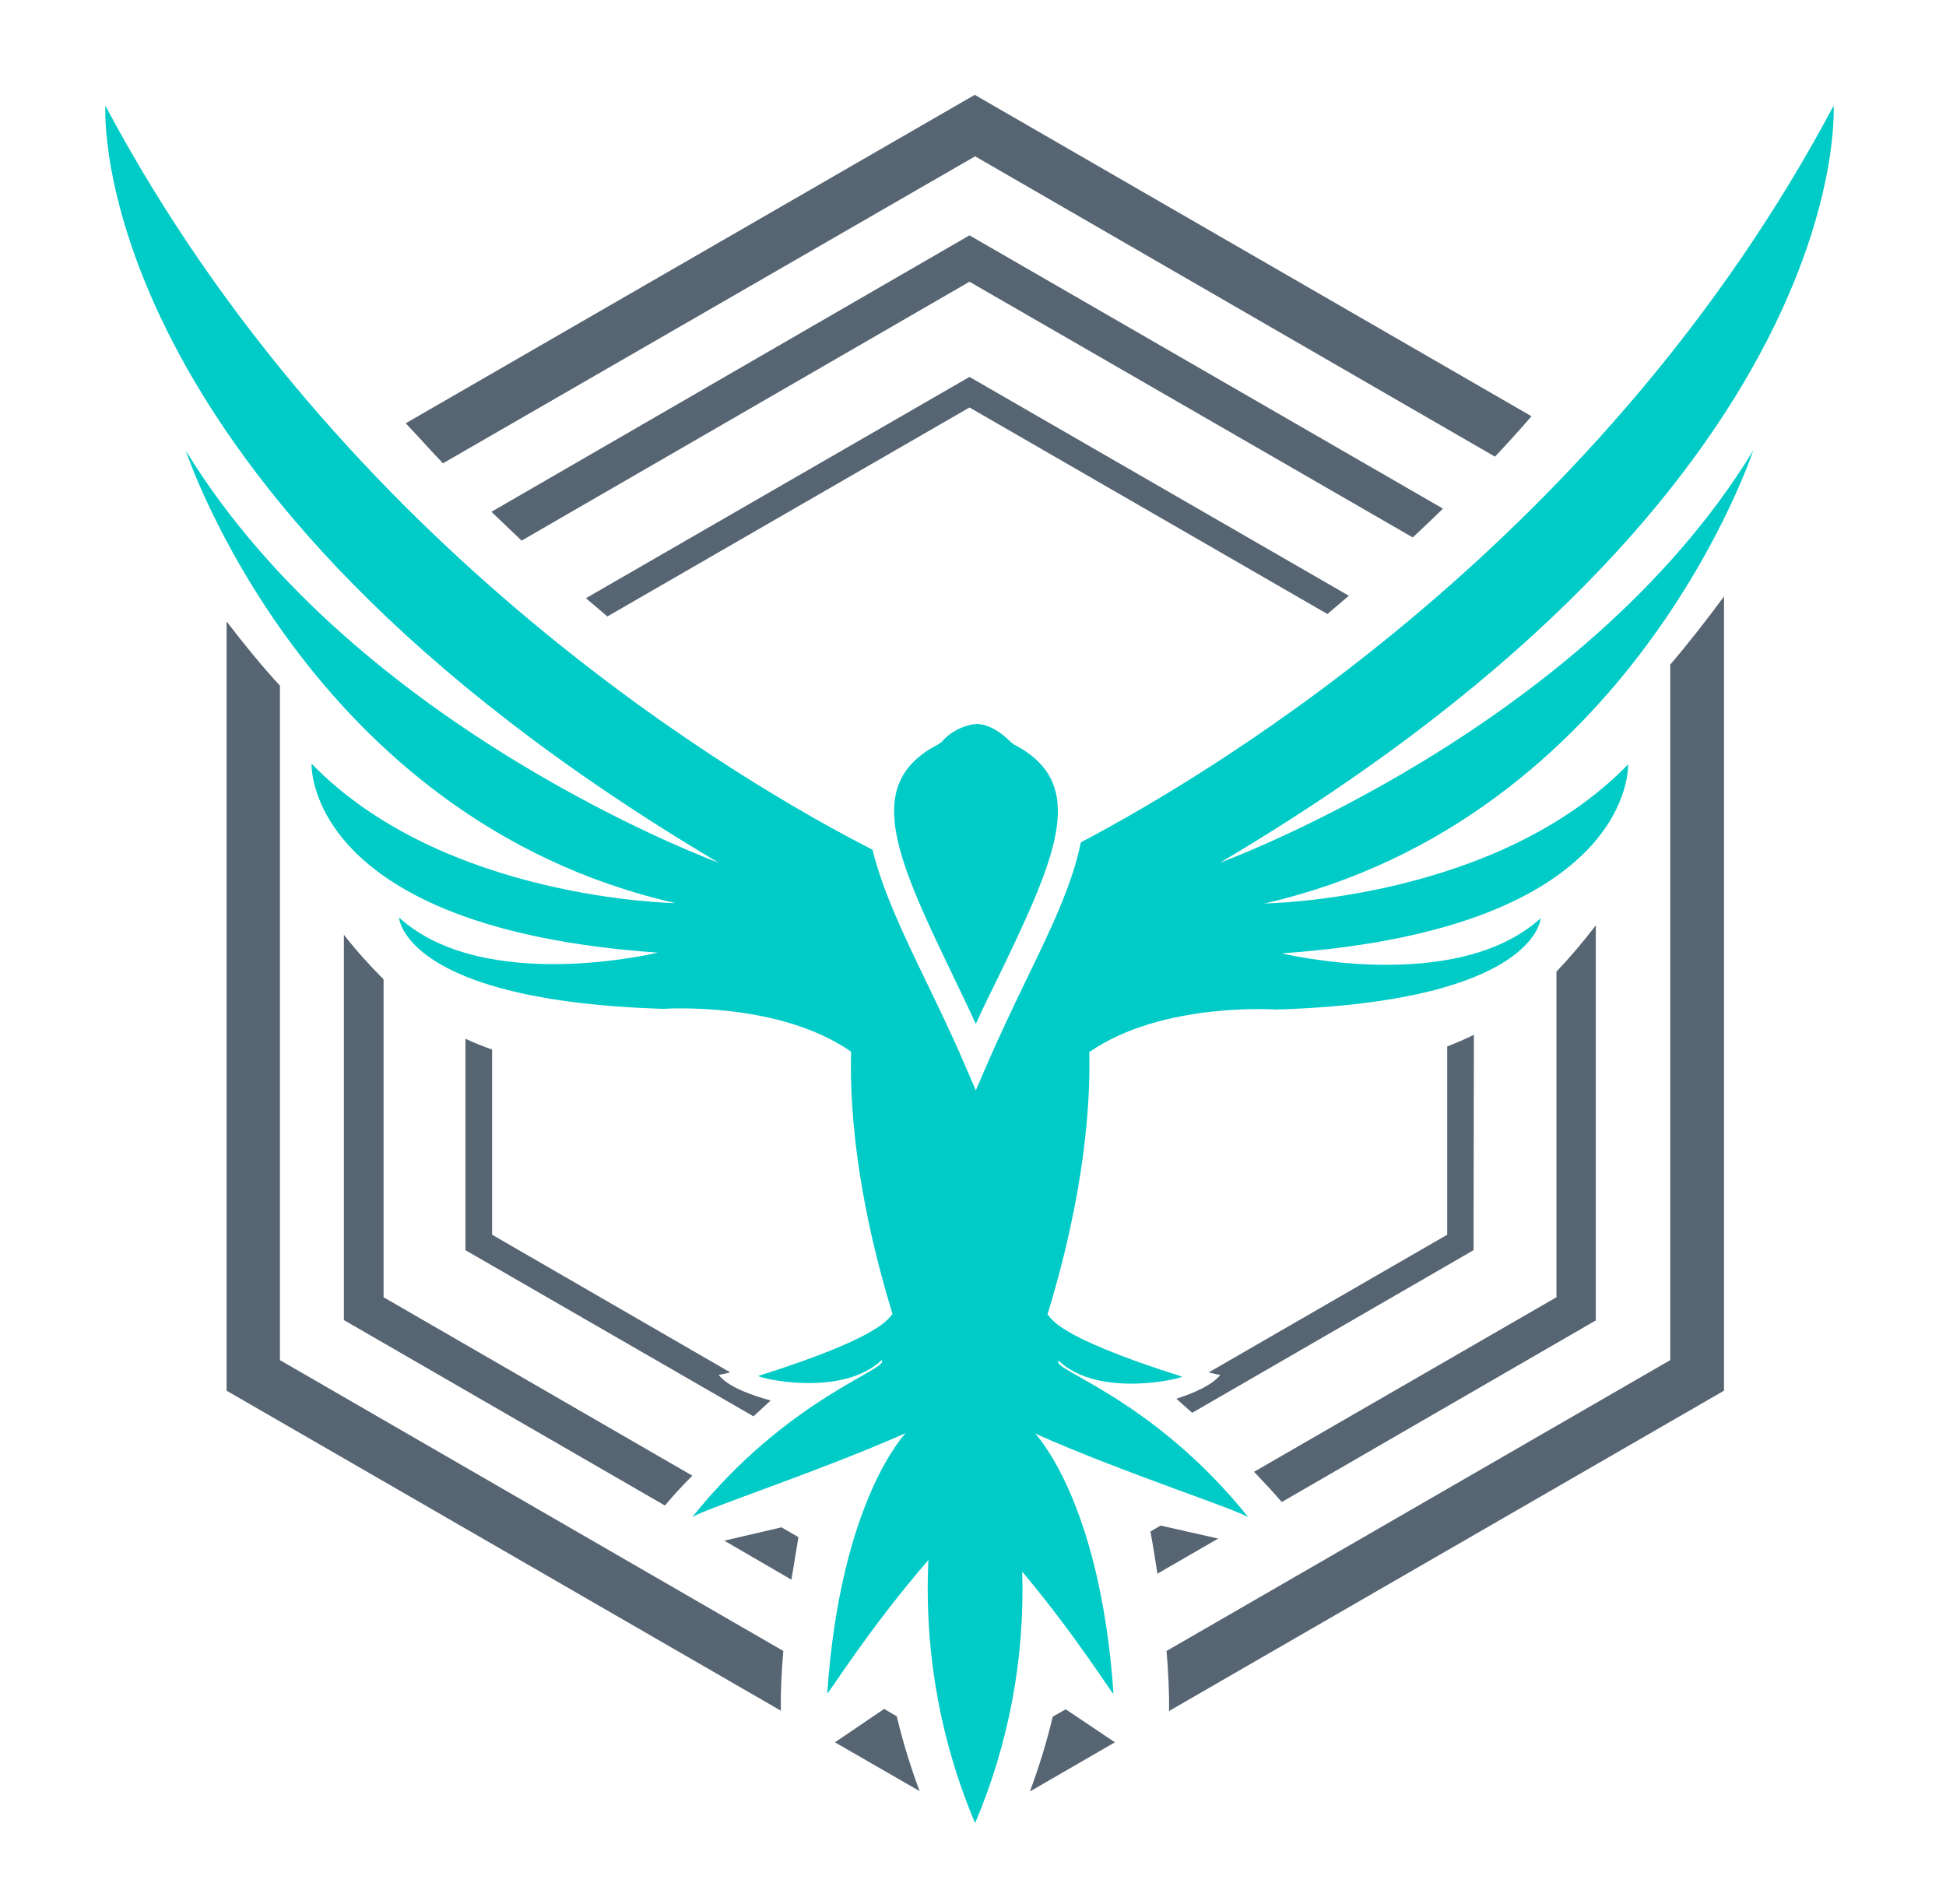
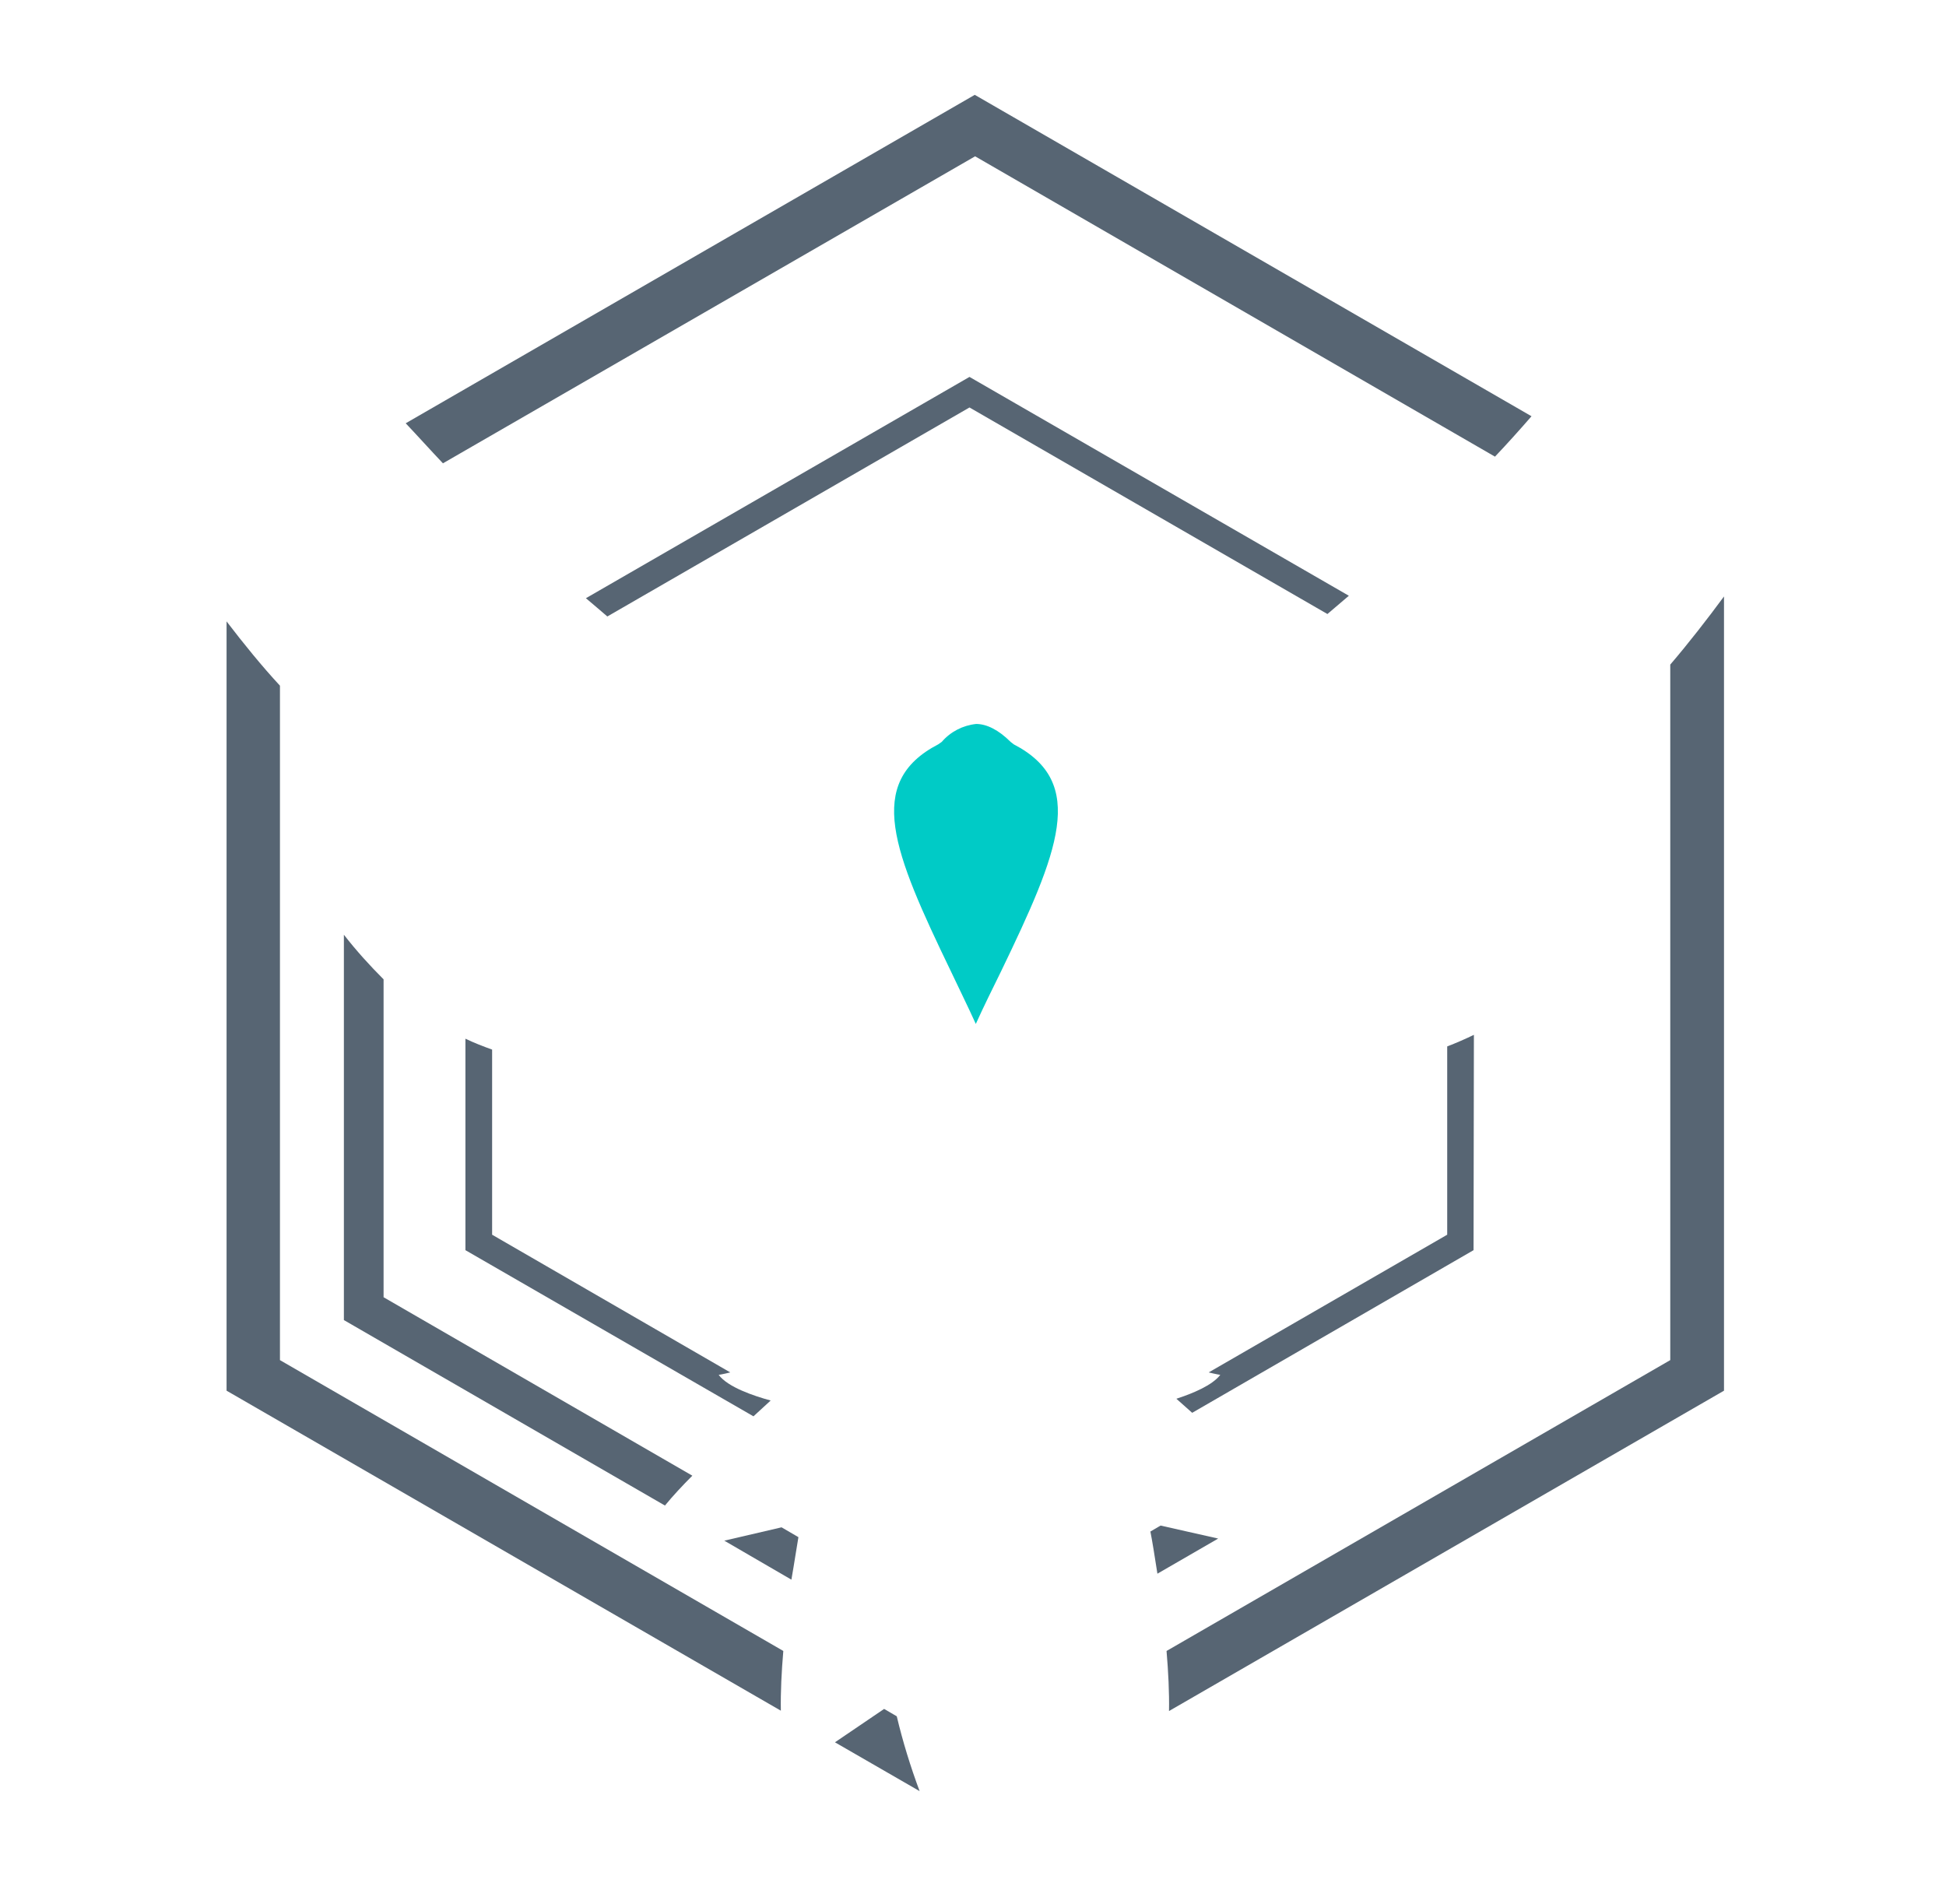
<svg xmlns="http://www.w3.org/2000/svg" version="1.1" id="Layer_1" x="0px" y="0px" viewBox="0 0 554 542" style="enable-background:new 0 0 554 542;" xml:space="preserve">
  <style type="text/css">
	.st0{fill:#576573;}
	.st1{fill:#00CBC6;}
</style>
  <path class="st0" d="M166.8,170.3c2.3,1.9,4.2,3.6,6.1,5.2L276,116l101.9,58.8l6.1-5.2l-108-62.3L166.8,170.3z" />
  <path class="st0" d="M419.6,294.6c-2.5,1.2-5,2.3-7.6,3.3v53.6l-67.9,39.2c2,0.5,3.3,0.7,3.3,0.7c-2.3,3-7.9,5.3-12.5,6.8l4.5,4  l80.1-46.3L419.6,294.6z" />
-   <path class="st0" d="M293.2,510l24.2-14l-14-9.4l-3.7,2.1C298,495.9,295.8,503,293.2,510z" />
  <path class="st0" d="M204.6,391.4c0,0,1.3-0.2,3.3-0.7l-67.8-39.2v-52.7c-2.5-0.9-5.1-1.9-7.6-3.1v60.2l82,47.3l4.9-4.5  C214.6,397.4,207.2,394.9,204.6,391.4z" />
-   <path class="st0" d="M139.9,145.7c2.9,2.8,5.8,5.5,8.6,8.2L276,80.2L402.2,153c2.8-2.6,5.7-5.4,8.6-8.2L276,67L139.9,145.7z" />
-   <path class="st0" d="M454.4,263.3c-3.5,4.6-7.3,9.1-11.3,13.3v92.7L357,419c2.7,2.8,5.4,5.7,7.9,8.6l89.4-51.7V263.3z" />
  <path class="st0" d="M126.1,131.9l151.5-87.4l148,85.5c3.6-3.8,7.1-7.7,10.4-11.5L277.5,27l-162,93.5  C119,124.2,122.5,128.1,126.1,131.9z" />
  <path class="st0" d="M223,470L79.7,387.2v-192c-5.1-5.5-10.3-11.9-15.2-18.3v219l157.8,91.1C222.2,481.7,222.5,475.8,223,470z" />
  <path class="st0" d="M475.5,189.2v198L332.1,470c0.5,5.9,0.8,11.8,0.7,17.1l158-91.2V169.8C486,176.3,480.8,183,475.5,189.2z" />
  <path class="st0" d="M227.3,437.6l-4.8-2.8l-16.3,3.8l19.1,11.1C226.2,444.6,226.8,440.4,227.3,437.6z" />
  <path class="st0" d="M197.1,420.1l-87.9-50.8v-90.5c-4-4-7.8-8.2-11.3-12.7v109.7l91.4,52.8C191.6,425.8,194.3,422.9,197.1,420.1z" />
  <path class="st0" d="M261.8,509.9c-2.6-7-4.8-14.1-6.5-21.3l-3.6-2.1l-14,9.5L261.8,509.9z" />
  <path class="st0" d="M330.4,434.3l-2.9,1.7c0.5,2.5,1.2,6.8,2,12l17.3-10L330.4,434.3z" />
  <path class="st1" d="M270.7,276.5c2.3,4.9,4.8,9.9,7.1,15c2.3-5.1,4.8-10.1,7.2-15c16.4-34,24.6-53.7,3.6-64.6l-0.9-0.7  c-3.4-3.4-6.8-5.1-9.8-5.1c-3.8,0.4-7.3,2.2-9.8,5.1l-1,0.7C246.1,222.8,254.3,242.5,270.7,276.5z" />
-   <path class="st1" d="M499.1,128.3C450.4,208,347.3,245.6,347.3,245.6C528.8,138.2,522,30.1,522,30.1  c-65,122.4-174.2,188.6-214.3,209.7c-2.4,12.2-9.1,25.9-15.9,39.9c-3.5,7.3-7.1,14.8-10.5,22.6l-3.5,8.1l-3.5-8.1  c-3.3-7.7-7-15.3-10.5-22.6c-6.4-13.2-12.6-26.2-15.4-37.8C212.3,223.5,97.5,157,30,30.1c0,0-6.8,108,174.6,215.5  c0,0-103-37.7-151.7-117.3c0,0,34.7,105,139.4,128.8c0,0-66-0.9-103.6-39.7c0,0-2.2,46.8,98.6,53.8c0,0-49.5,12-73.7-10  c0,0,1.2,23.7,75.3,26c0,0,32.7-2.3,53.4,12.2c-0.7,26.6,5.5,54.2,11.8,74.7c-1.1,0.7-1.4,6-38.2,17.6c0,0.6,23.6,6.3,35.1-4.5  c2.5,2.6-26.7,10.6-54.1,44.9c0.3-1.4,35.9-13,60.9-24.1c0.3-0.2-18.5,18.5-22.3,74.1c0.6-0.2,11.6-18.1,28.8-38  c-1.2,25.7,3.3,51.3,13.3,74.9v-86.6V519c9.6-22.6,14.2-47.1,13.4-71.6c15.6,18.6,25.4,34.6,26,34.8c-3.8-55.6-22.6-74.3-22.3-74.1  c24.9,11.2,60.6,22.6,60.9,24.1c-27.4-34.3-56.8-42.3-54.2-44.8c11.5,10.8,35.2,5,35.1,4.5c-37.3-11.8-37.2-17-38.3-17.7  c6.3-20.5,12.5-48.1,11.9-74.7c20.8-14.4,53.2-12.1,53.2-12.1c74.1-2.3,75.3-26,75.3-26c-24.2,22-73.7,10-73.7,10  c100.7-7,98.6-53.8,98.6-53.8c-37.6,38.8-103.5,39.6-103.5,39.6C464.4,233.3,499.1,128.3,499.1,128.3z" />
</svg>